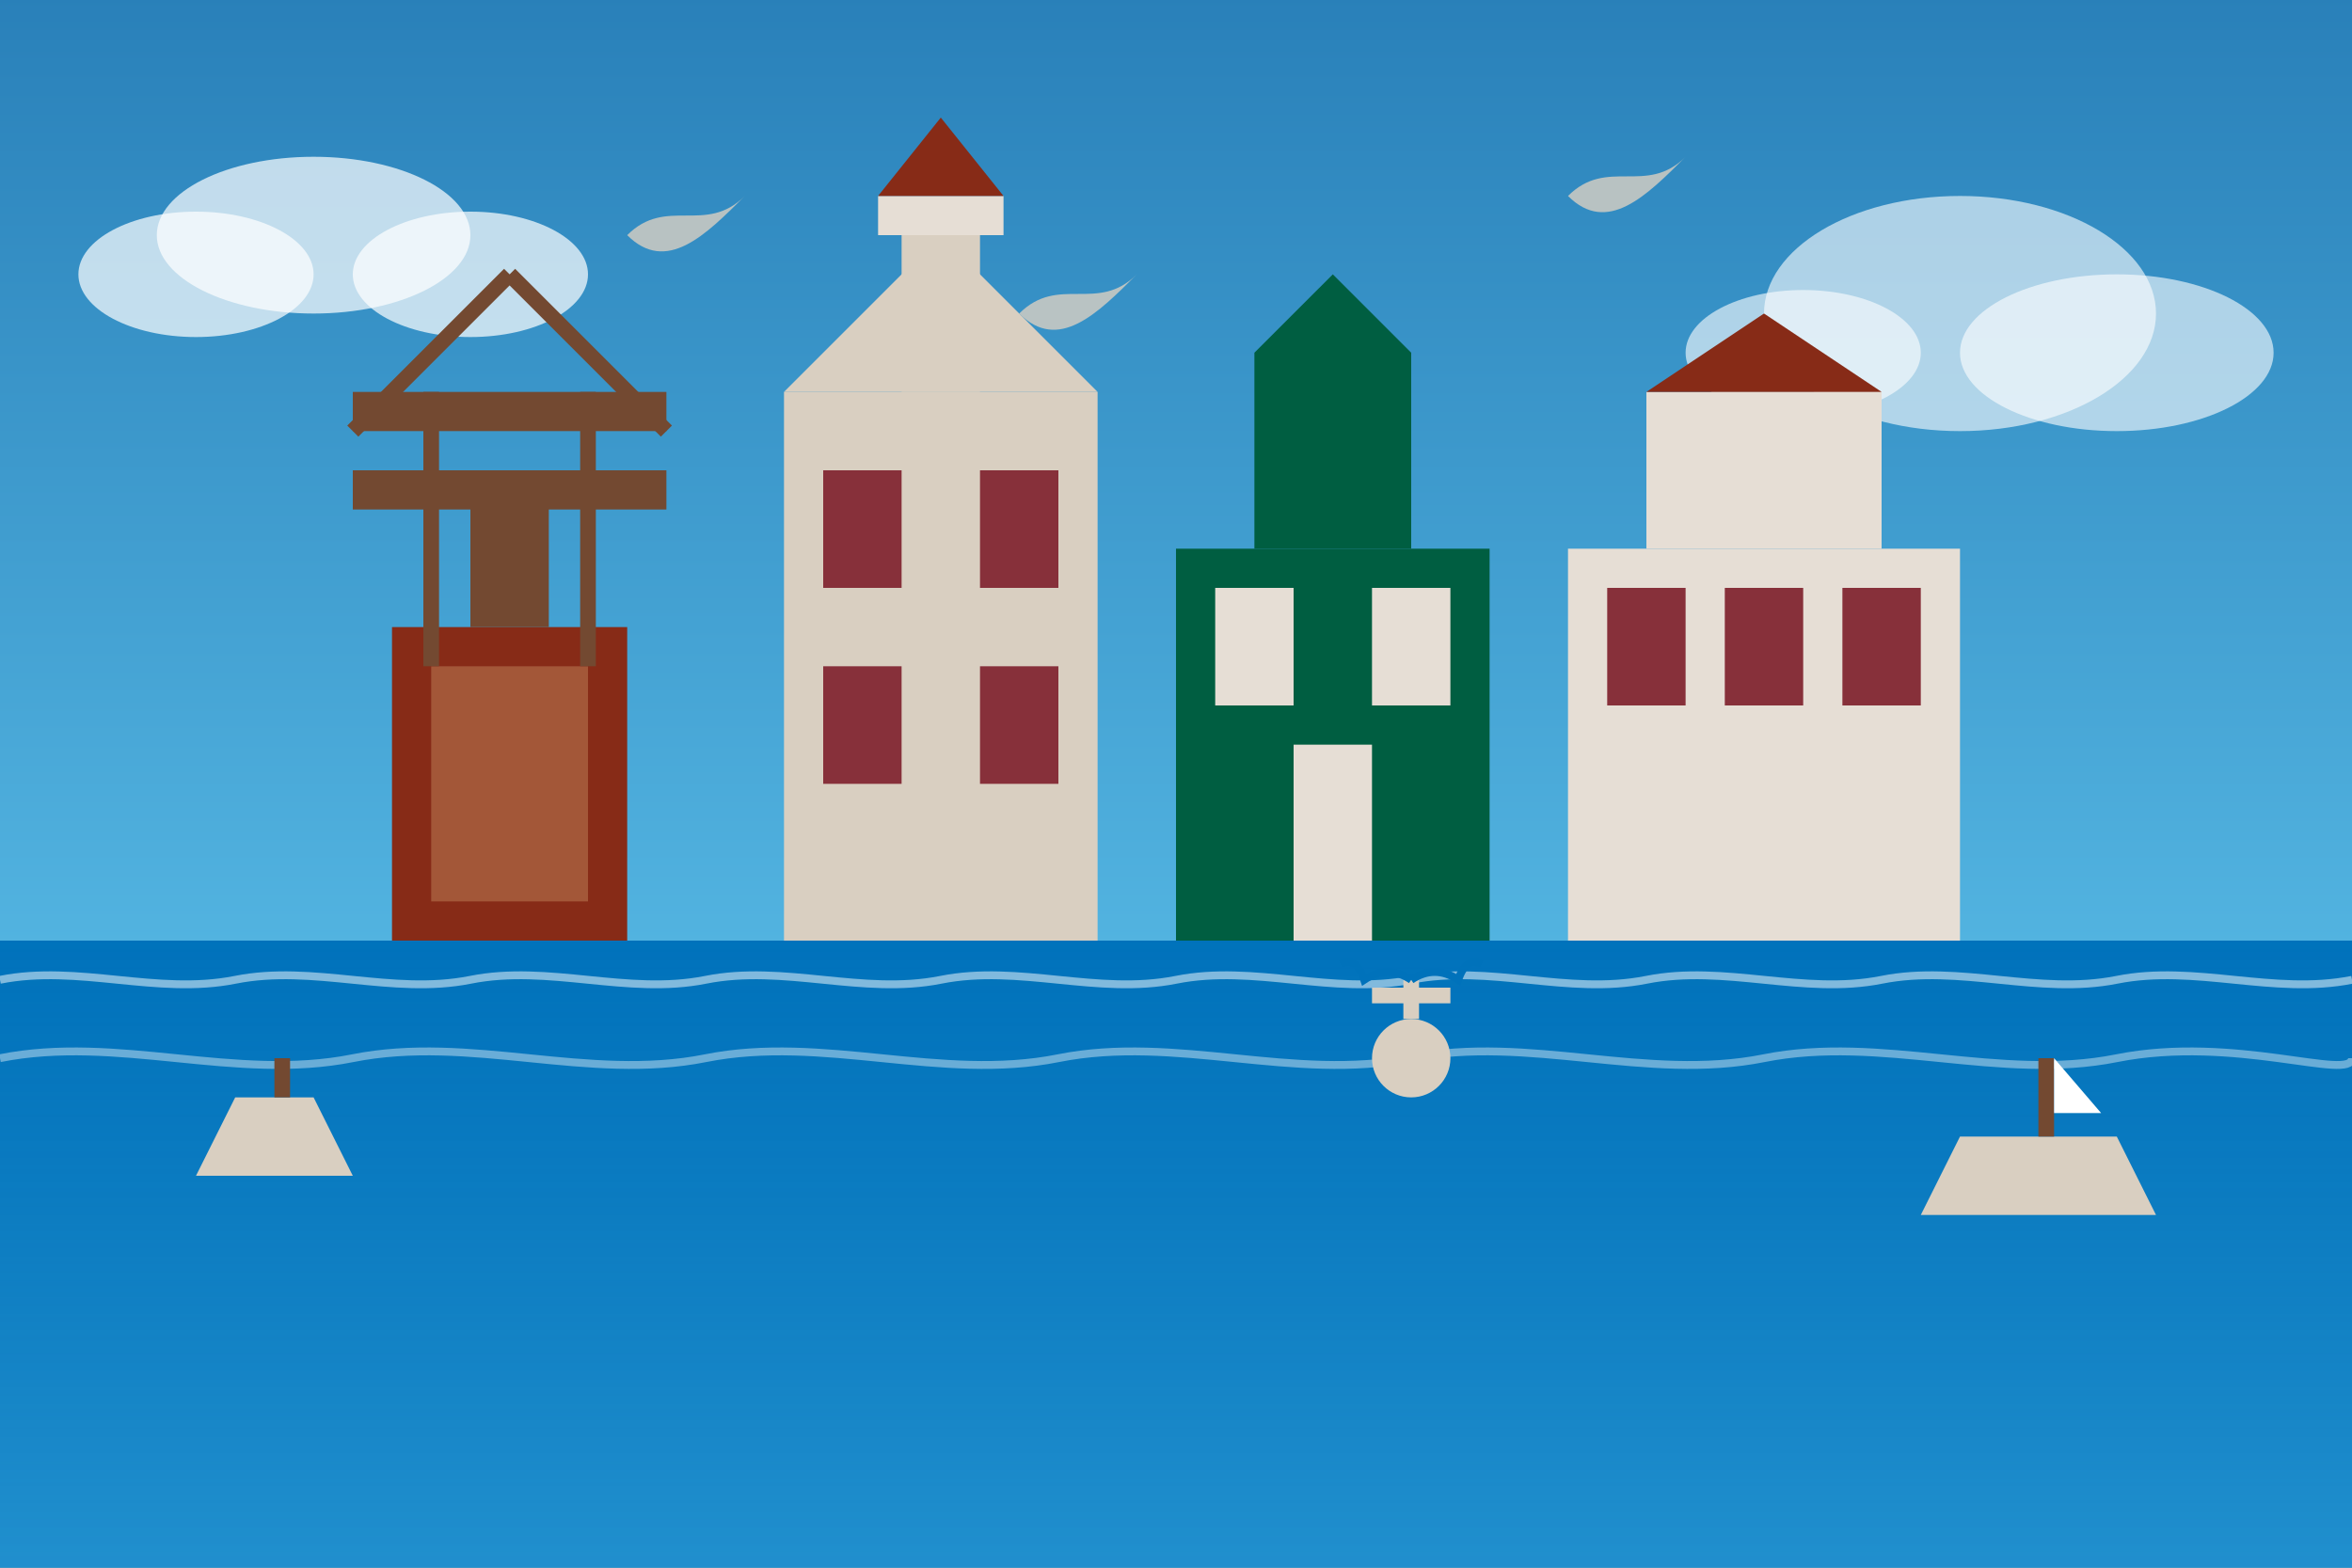
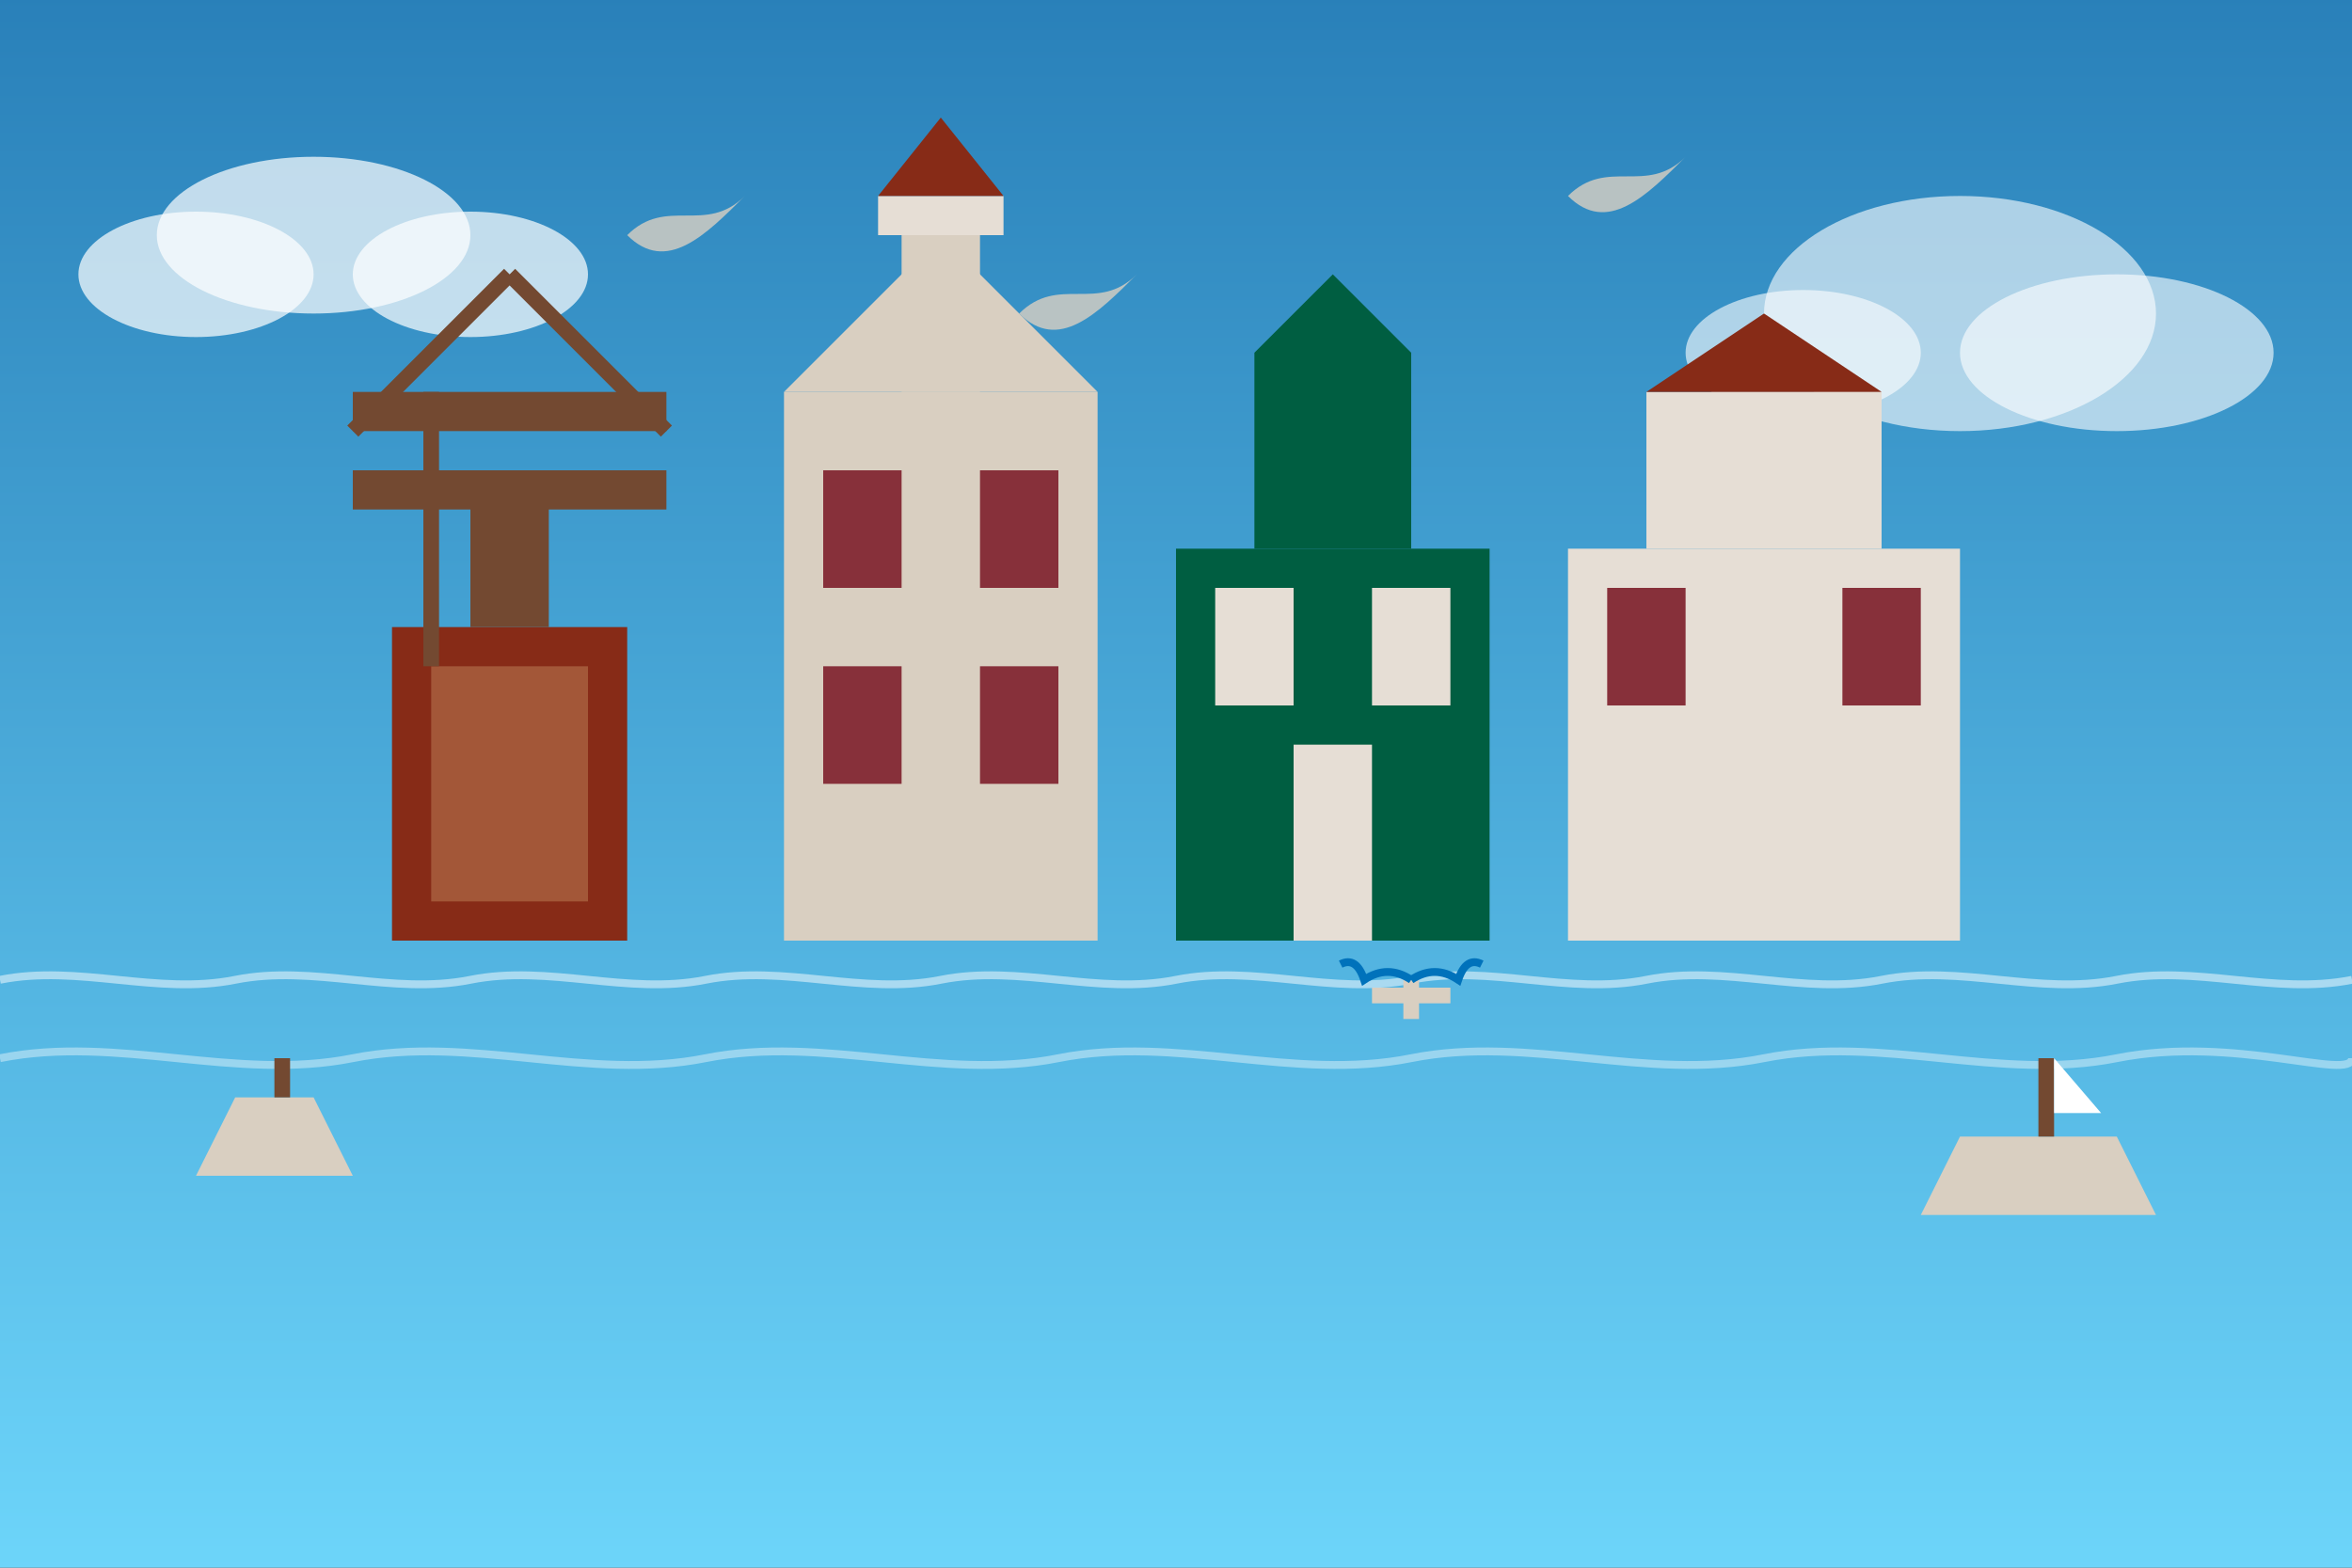
<svg xmlns="http://www.w3.org/2000/svg" width="300" height="200" viewBox="0 0 300 200">
  <rect x="0" y="0" width="300" height="200" fill="#333333" stroke="none" />
  <defs>
    <linearGradient id="skyGradient" x1="0%" y1="0%" x2="0%" y2="100%">
      <stop offset="0%" style="stop-color:#2980b9;stop-opacity:1" />
      <stop offset="100%" style="stop-color:#6dd5fa;stop-opacity:1" />
    </linearGradient>
    <linearGradient id="waterGradient" x1="0%" y1="0%" x2="0%" y2="100%">
      <stop offset="0%" style="stop-color:#0072bb;stop-opacity:1" />
      <stop offset="100%" style="stop-color:#0072bb;stop-opacity:0.7" />
    </linearGradient>
  </defs>
  <rect width="300" height="200" fill="url(#skyGradient)" />
  <ellipse cx="40" cy="30" rx="20" ry="10" fill="white" opacity="0.7" />
  <ellipse cx="60" cy="35" rx="15" ry="8" fill="white" opacity="0.7" />
  <ellipse cx="25" cy="35" rx="15" ry="8" fill="white" opacity="0.7" />
  <ellipse cx="250" cy="40" rx="25" ry="15" fill="white" opacity="0.6" />
  <ellipse cx="270" cy="45" rx="20" ry="10" fill="white" opacity="0.6" />
  <ellipse cx="230" cy="45" rx="15" ry="8" fill="white" opacity="0.6" />
-   <rect x="0" y="120" width="300" height="80" fill="url(#waterGradient)" />
  <path d="M0,125 C10,123 20,127 30,125 C40,123 50,127 60,125 C70,123 80,127 90,125 C100,123 110,127 120,125 C130,123 140,127 150,125 C160,123 170,127 180,125 C190,123 200,127 210,125 C220,123 230,127 240,125 C250,123 260,127 270,125 C280,123 290,127 300,125" stroke="white" stroke-width="1" fill="none" opacity="0.5" />
  <path d="M0,135 C15,132 30,138 45,135 C60,132 75,138 90,135 C105,132 120,138 135,135 C150,132 165,138 180,135 C195,132 210,138 225,135 C240,132 255,138 270,135 C285,132 300,138 300,135" stroke="white" stroke-width="1" fill="none" opacity="0.4" />
  <rect x="50" y="80" width="30" height="40" fill="#872b17" />
  <rect x="55" y="85" width="20" height="30" fill="#a35738" />
  <rect x="60" y="60" width="10" height="20" fill="#734931" />
  <rect x="45" y="60" width="40" height="5" fill="#734931" />
  <rect x="45" y="50" width="40" height="5" fill="#734931" />
  <line x1="55" y1="50" x2="55" y2="85" stroke="#734931" stroke-width="2" />
-   <line x1="75" y1="50" x2="75" y2="85" stroke="#734931" stroke-width="2" />
  <line x1="45" y1="55" x2="65" y2="35" stroke="#734931" stroke-width="2" />
  <line x1="85" y1="55" x2="65" y2="35" stroke="#734931" stroke-width="2" />
  <rect x="100" y="50" width="40" height="70" fill="#d9cfc1" />
  <path d="M100,50 L120,30 L140,50" fill="#d9cfc1" />
  <rect x="115" y="30" width="10" height="20" fill="#d9cfc1" />
  <rect x="112" y="25" width="16" height="5" fill="#e6ded5" />
  <path d="M112,25 L120,15 L128,25" fill="#872b17" />
  <rect x="105" y="60" width="10" height="15" fill="#87303a" />
  <rect x="125" y="60" width="10" height="15" fill="#87303a" />
  <rect x="105" y="85" width="10" height="15" fill="#87303a" />
  <rect x="125" y="85" width="10" height="15" fill="#87303a" />
  <rect x="150" y="70" width="40" height="50" fill="#005e41" />
  <rect x="155" y="75" width="10" height="15" fill="#e6ded5" />
  <rect x="175" y="75" width="10" height="15" fill="#e6ded5" />
  <rect x="160" y="45" width="20" height="25" fill="#005e41" />
  <path d="M160,45 L170,35 L180,45" fill="#005e41" />
  <rect x="165" y="95" width="10" height="25" fill="#e6ded5" />
  <rect x="200" y="70" width="50" height="50" fill="#e6ded5" />
  <rect x="205" y="75" width="10" height="15" fill="#87303a" />
-   <rect x="220" y="75" width="10" height="15" fill="#87303a" />
  <rect x="235" y="75" width="10" height="15" fill="#87303a" />
  <rect x="210" y="50" width="30" height="20" fill="#e6ded5" />
  <path d="M210,50 L225,40 L240,50" fill="#872b17" />
-   <circle cx="180" cy="135" r="5" fill="#d9cfc1" />
  <line x1="180" y1="125" x2="180" y2="130" stroke="#d9cfc1" stroke-width="2" />
  <line x1="175" y1="127" x2="185" y2="127" stroke="#d9cfc1" stroke-width="2" />
  <path d="M180,125 Q183,123 186,125 Q187,122 189,123" stroke="#0072bb" stroke-width="1" fill="none" />
  <path d="M180,125 Q177,123 174,125 Q173,122 171,123" stroke="#0072bb" stroke-width="1" fill="none" />
  <path d="M30,140 L40,140 L45,150 L25,150 L30,140" fill="#d9cfc1" />
  <rect x="35" y="135" width="2" height="5" fill="#734931" />
  <path d="M250,145 L270,145 L275,155 L245,155 L250,145" fill="#d9cfc1" />
  <rect x="260" y="135" width="2" height="10" fill="#734931" />
  <path d="M262,135 L268,142 L262,142" fill="#ffffff" />
  <path d="M80,30 C85,25 90,30 95,25 C90,30 85,35 80,30 Z" fill="#d9cfc1" opacity="0.8" />
  <path d="M130,40 C135,35 140,40 145,35 C140,40 135,45 130,40 Z" fill="#d9cfc1" opacity="0.8" />
  <path d="M200,25 C205,20 210,25 215,20 C210,25 205,30 200,25 Z" fill="#d9cfc1" opacity="0.8" />
</svg>